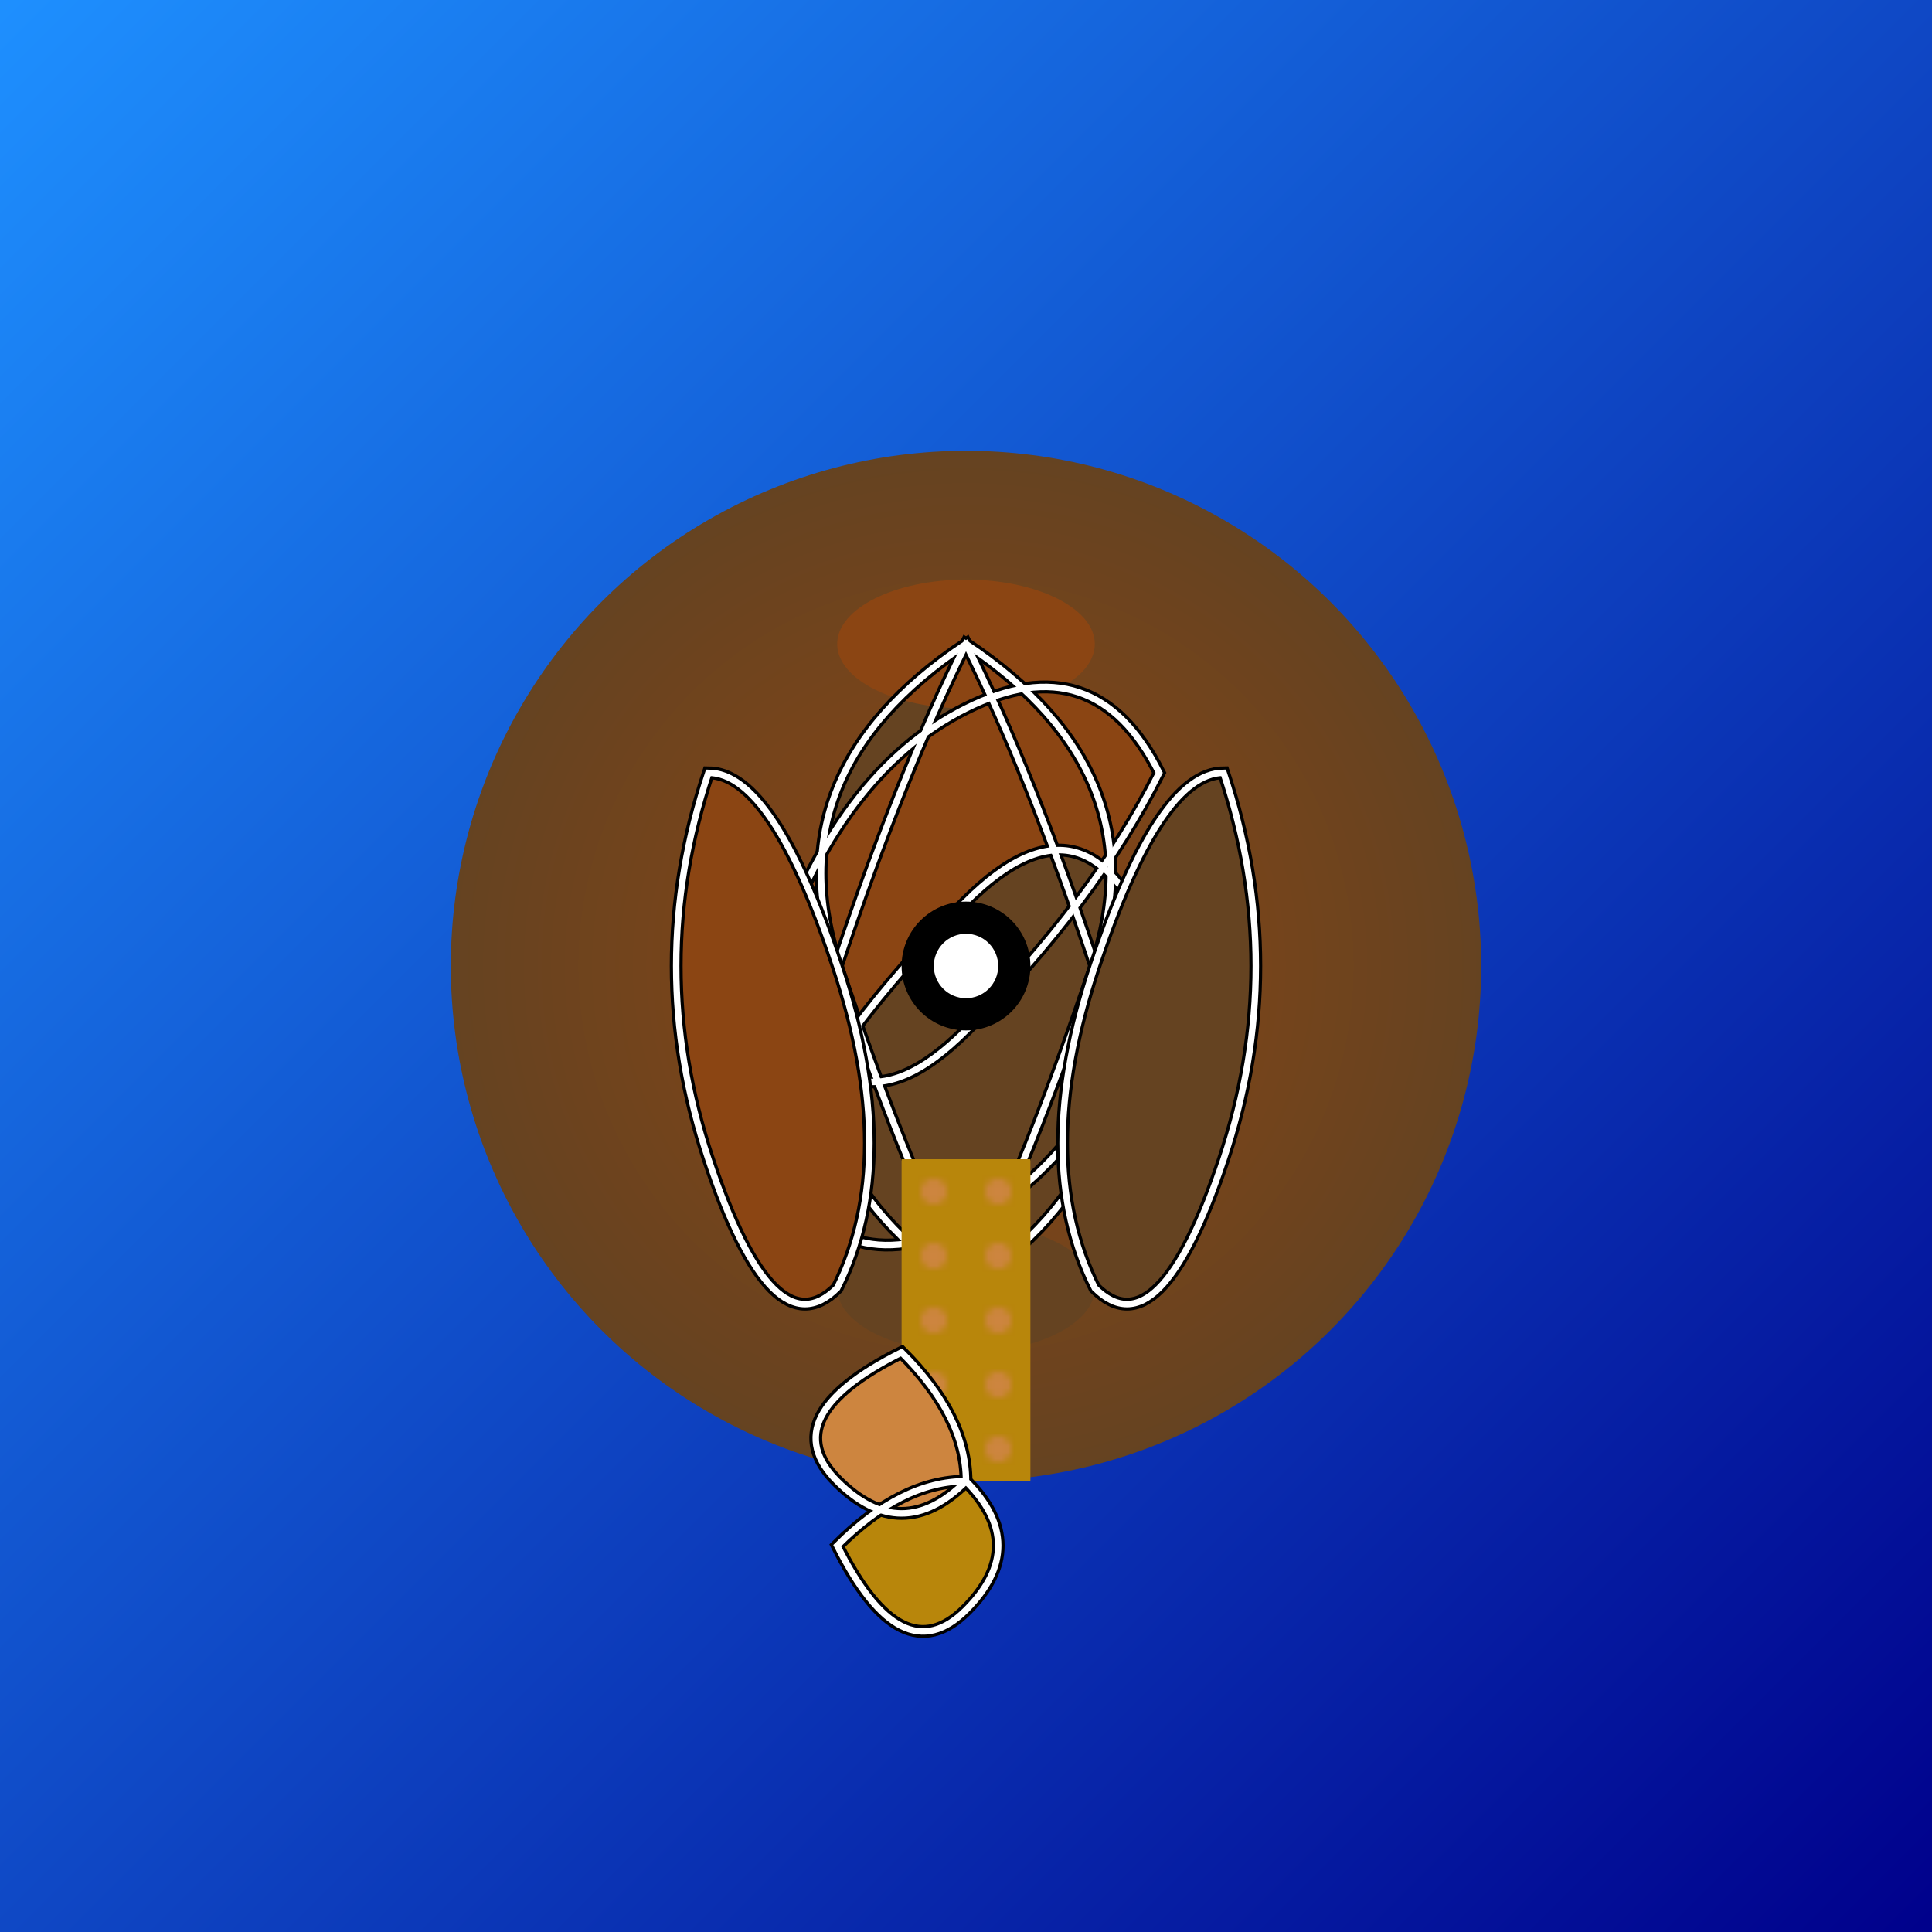
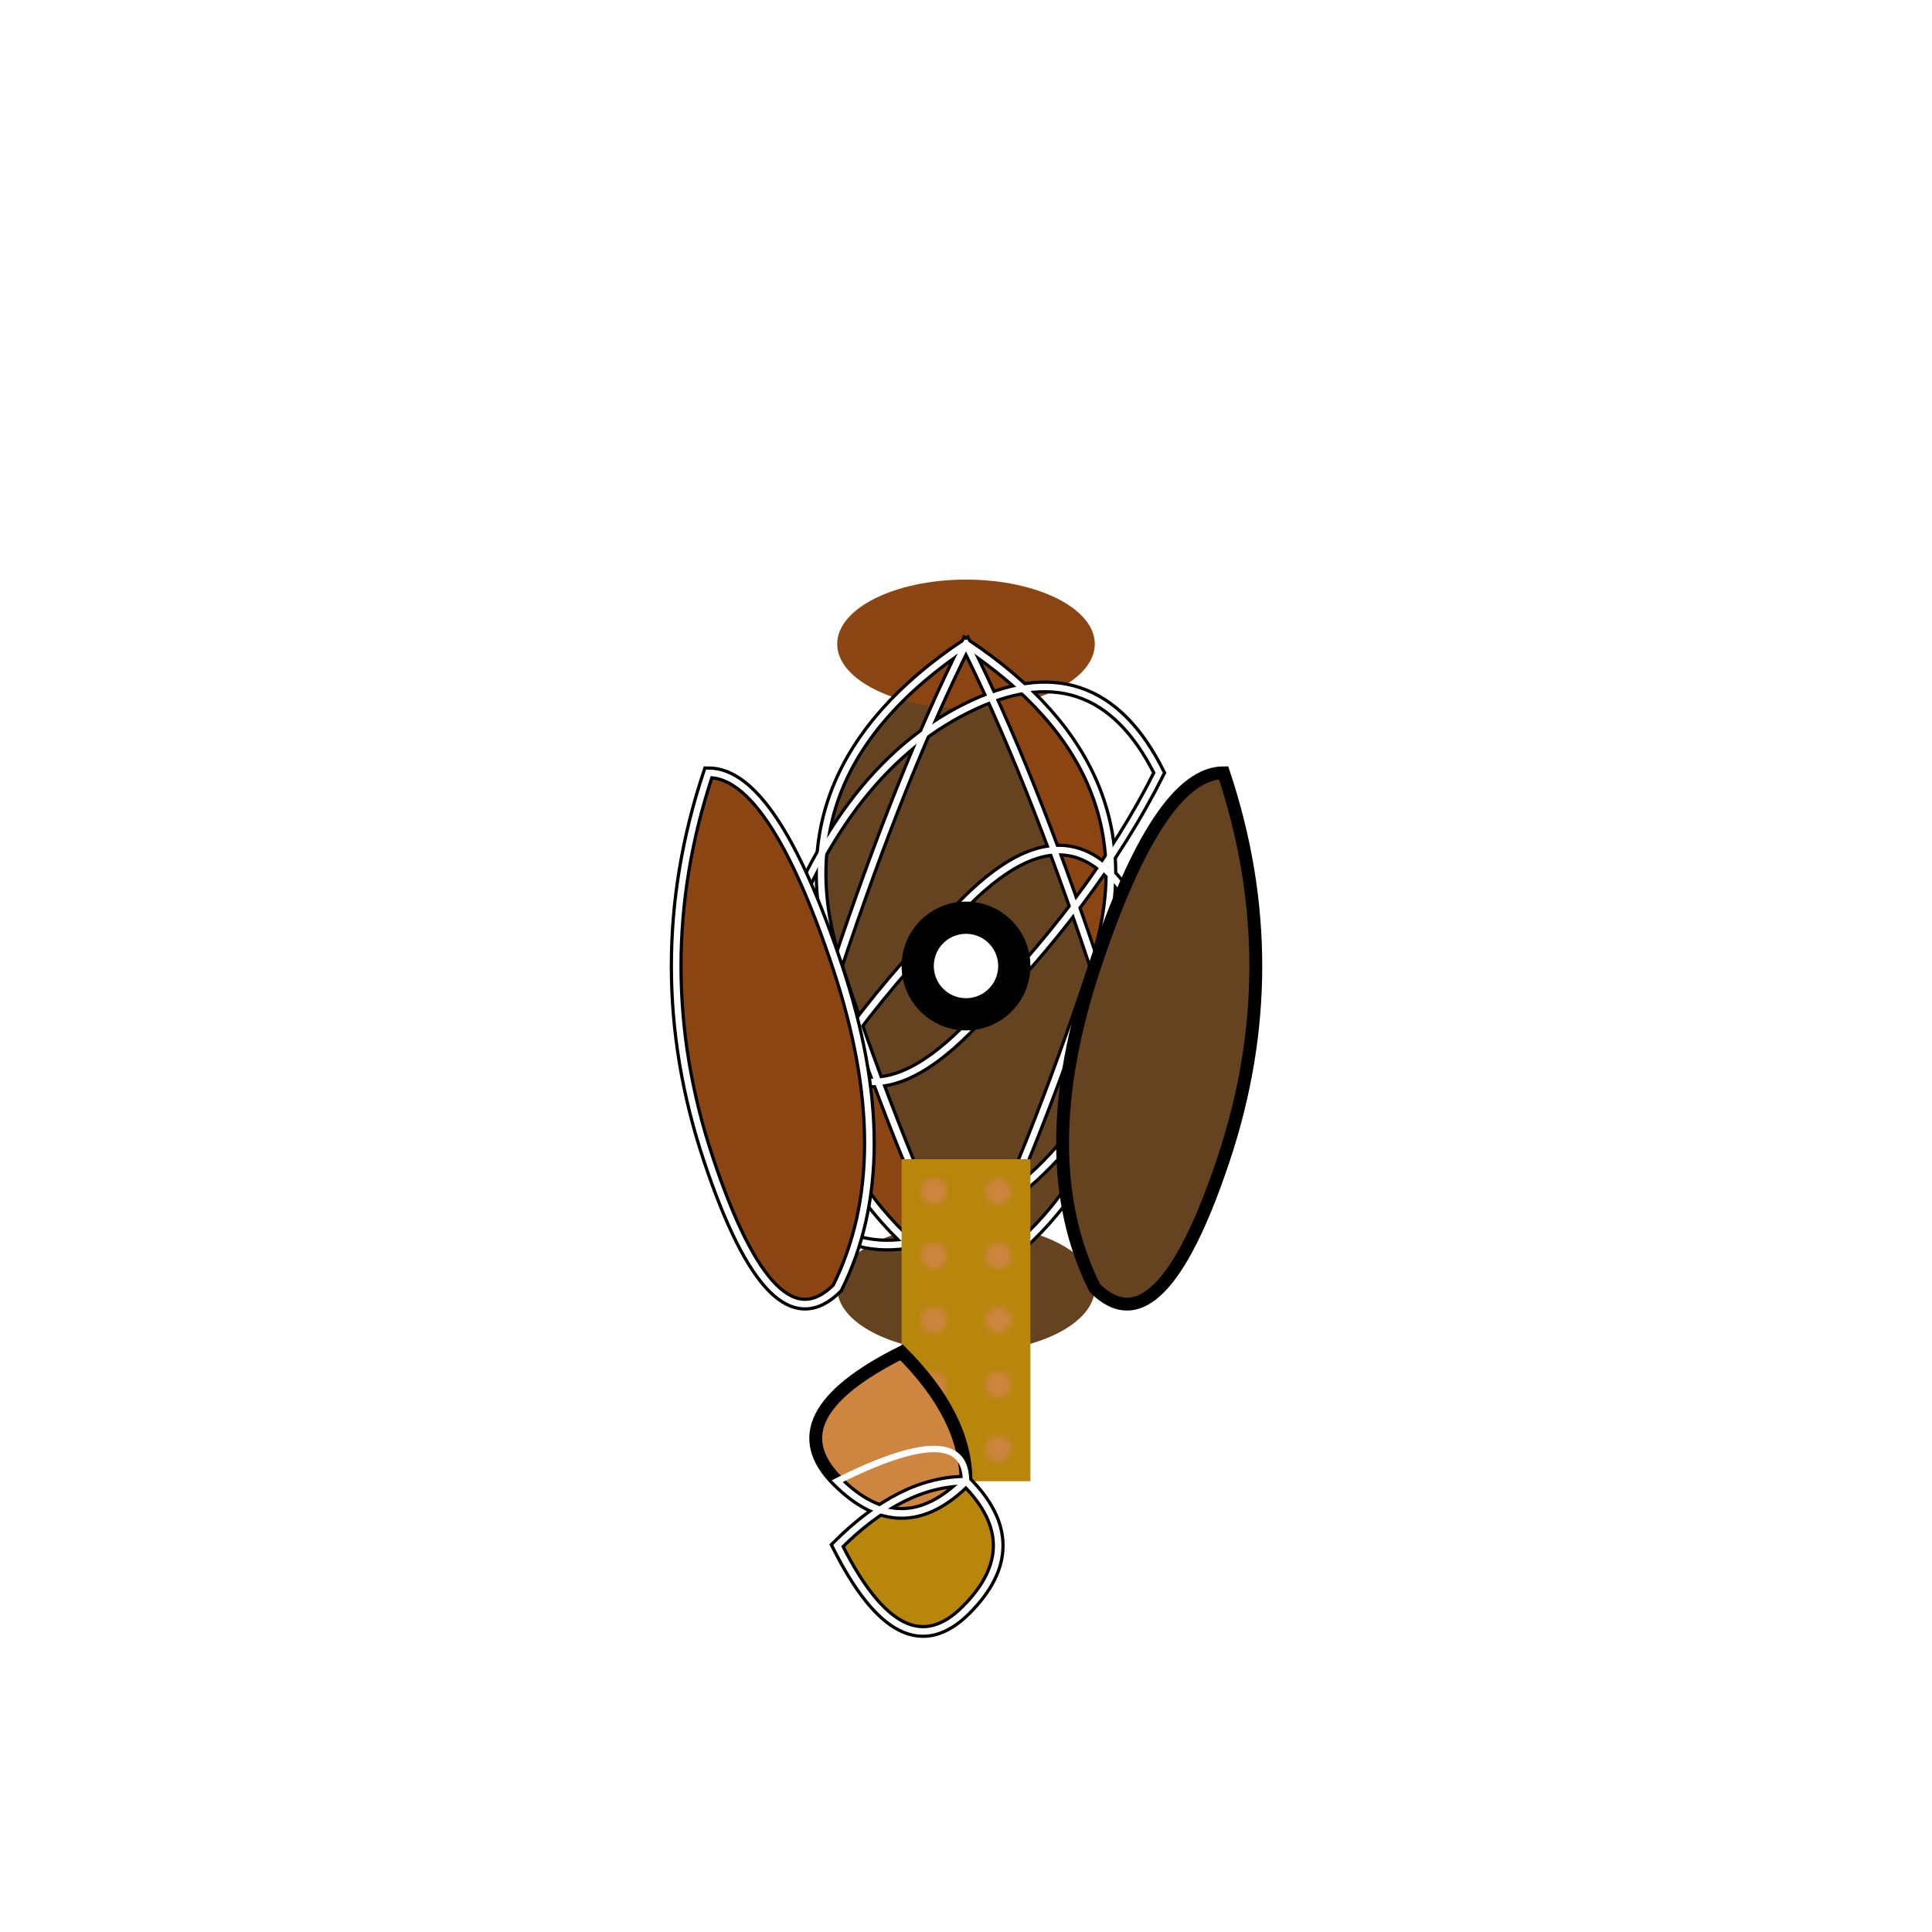
<svg xmlns="http://www.w3.org/2000/svg" viewBox="0 0 300 300">
  <defs>
    <linearGradient id="waterGradient" x1="0" y1="0" x2="1" y2="1">
      <stop offset="0%" stop-color="#1E90FF" />
      <stop offset="100%" stop-color="#00008B" />
    </linearGradient>
    <radialGradient id="octopusGradient" cx="50%" cy="50%" r="50%" fx="50%" fy="50%">
      <stop offset="0%" stop-color="#8B4513" />
      <stop offset="100%" stop-color="#654321" />
    </radialGradient>
    <pattern id="brassPattern" width="10" height="10" patternUnits="userSpaceOnUse">
      <rect width="10" height="10" fill="#B8860B" />
      <circle cx="5" cy="5" r="2" fill="#CD853F" />
    </pattern>
    <filter id="glow" x="-50%" y="-50%" width="200%" height="200%">
      <feGaussianBlur in="SourceAlpha" stdDeviation="2.5" result="blur" />
      <feMerge>
        <feMergeNode in="blur" />
        <feMergeNode in="SourceGraphic" />
      </feMerge>
    </filter>
  </defs>
-   <rect width="300" height="300" fill="url(#waterGradient)" />
-   <circle cx="150" cy="150" r="80" fill="url(#octopusGradient)" filter="url(#glow)" />
  <path d="M150,100 Q180,120 170,150 T150,200 Q120,180 130,150 T150,100 Z" fill="#8B4513" />
  <path d="M150,100 Q120,120 130,150 T150,200 Q180,180 170,150 T150,100 Z" fill="#654321" />
  <ellipse cx="150" cy="100" rx="20" ry="10" fill="#8B4513" />
  <ellipse cx="150" cy="200" rx="20" ry="10" fill="#654321" />
-   <path d="M120,150 Q130,120 150,110 T180,120 Q170,140 150,160 T120,150 Z" fill="#8B4513" />
-   <path d="M180,150 Q170,180 150,190 T120,180 Q130,160 150,140 T180,150 Z" fill="#654321" />
  <path d="M150,100 Q180,120 170,150 T150,200 Q120,180 130,150 T150,100 Z" fill="none" stroke="#000000" stroke-width="2" />
  <path d="M150,100 Q120,120 130,150 T150,200 Q180,180 170,150 T150,100 Z" fill="none" stroke="#000000" stroke-width="2" />
  <path d="M120,150 Q130,120 150,110 T180,120 Q170,140 150,160 T120,150 Z" fill="none" stroke="#000000" stroke-width="2" />
  <path d="M180,150 Q170,180 150,190 T120,180 Q130,160 150,140 T180,150 Z" fill="none" stroke="#000000" stroke-width="2" />
  <path d="M150,100 Q180,120 170,150 T150,200 Q120,180 130,150 T150,100 Z" fill="none" stroke="#FFFFFF" stroke-width="1" />
  <path d="M150,100 Q120,120 130,150 T150,200 Q180,180 170,150 T150,100 Z" fill="none" stroke="#FFFFFF" stroke-width="1" />
  <path d="M120,150 Q130,120 150,110 T180,120 Q170,140 150,160 T120,150 Z" fill="none" stroke="#FFFFFF" stroke-width="1" />
  <path d="M180,150 Q170,180 150,190 T120,180 Q130,160 150,140 T180,150 Z" fill="none" stroke="#FFFFFF" stroke-width="1" />
  <path d="M110,120 Q100,150 110,180 T130,200 Q140,180 130,150 T110,120 Z" fill="#8B4513" />
  <path d="M190,120 Q200,150 190,180 T170,200 Q160,180 170,150 T190,120 Z" fill="#654321" />
  <path d="M110,120 Q100,150 110,180 T130,200 Q140,180 130,150 T110,120 Z" fill="none" stroke="#000000" stroke-width="2" />
  <path d="M190,120 Q200,150 190,180 T170,200 Q160,180 170,150 T190,120 Z" fill="none" stroke="#000000" stroke-width="2" />
  <path d="M110,120 Q100,150 110,180 T130,200 Q140,180 130,150 T110,120 Z" fill="none" stroke="#FFFFFF" stroke-width="1" />
-   <path d="M190,120 Q200,150 190,180 T170,200 Q160,180 170,150 T190,120 Z" fill="none" stroke="#FFFFFF" stroke-width="1" />
  <rect x="140" y="180" width="20" height="50" fill="url(#brassPattern)" />
  <path d="M150,230 Q160,240 150,250 T130,240 Q140,230 150,230 Z" fill="#B8860B" />
  <path d="M150,230 Q140,240 130,230 T140,210 Q150,220 150,230 Z" fill="#CD853F" />
  <path d="M150,230 Q160,240 150,250 T130,240 Q140,230 150,230 Z" fill="none" stroke="#000000" stroke-width="2" />
  <path d="M150,230 Q140,240 130,230 T140,210 Q150,220 150,230 Z" fill="none" stroke="#000000" stroke-width="2" />
  <path d="M150,230 Q160,240 150,250 T130,240 Q140,230 150,230 Z" fill="none" stroke="#FFFFFF" stroke-width="1" />
-   <path d="M150,230 Q140,240 130,230 T140,210 Q150,220 150,230 Z" fill="none" stroke="#FFFFFF" stroke-width="1" />
+   <path d="M150,230 Q140,240 130,230 Q150,220 150,230 Z" fill="none" stroke="#FFFFFF" stroke-width="1" />
  <circle cx="150" cy="150" r="10" fill="#000000" />
  <circle cx="150" cy="150" r="5" fill="#FFFFFF" />
</svg>